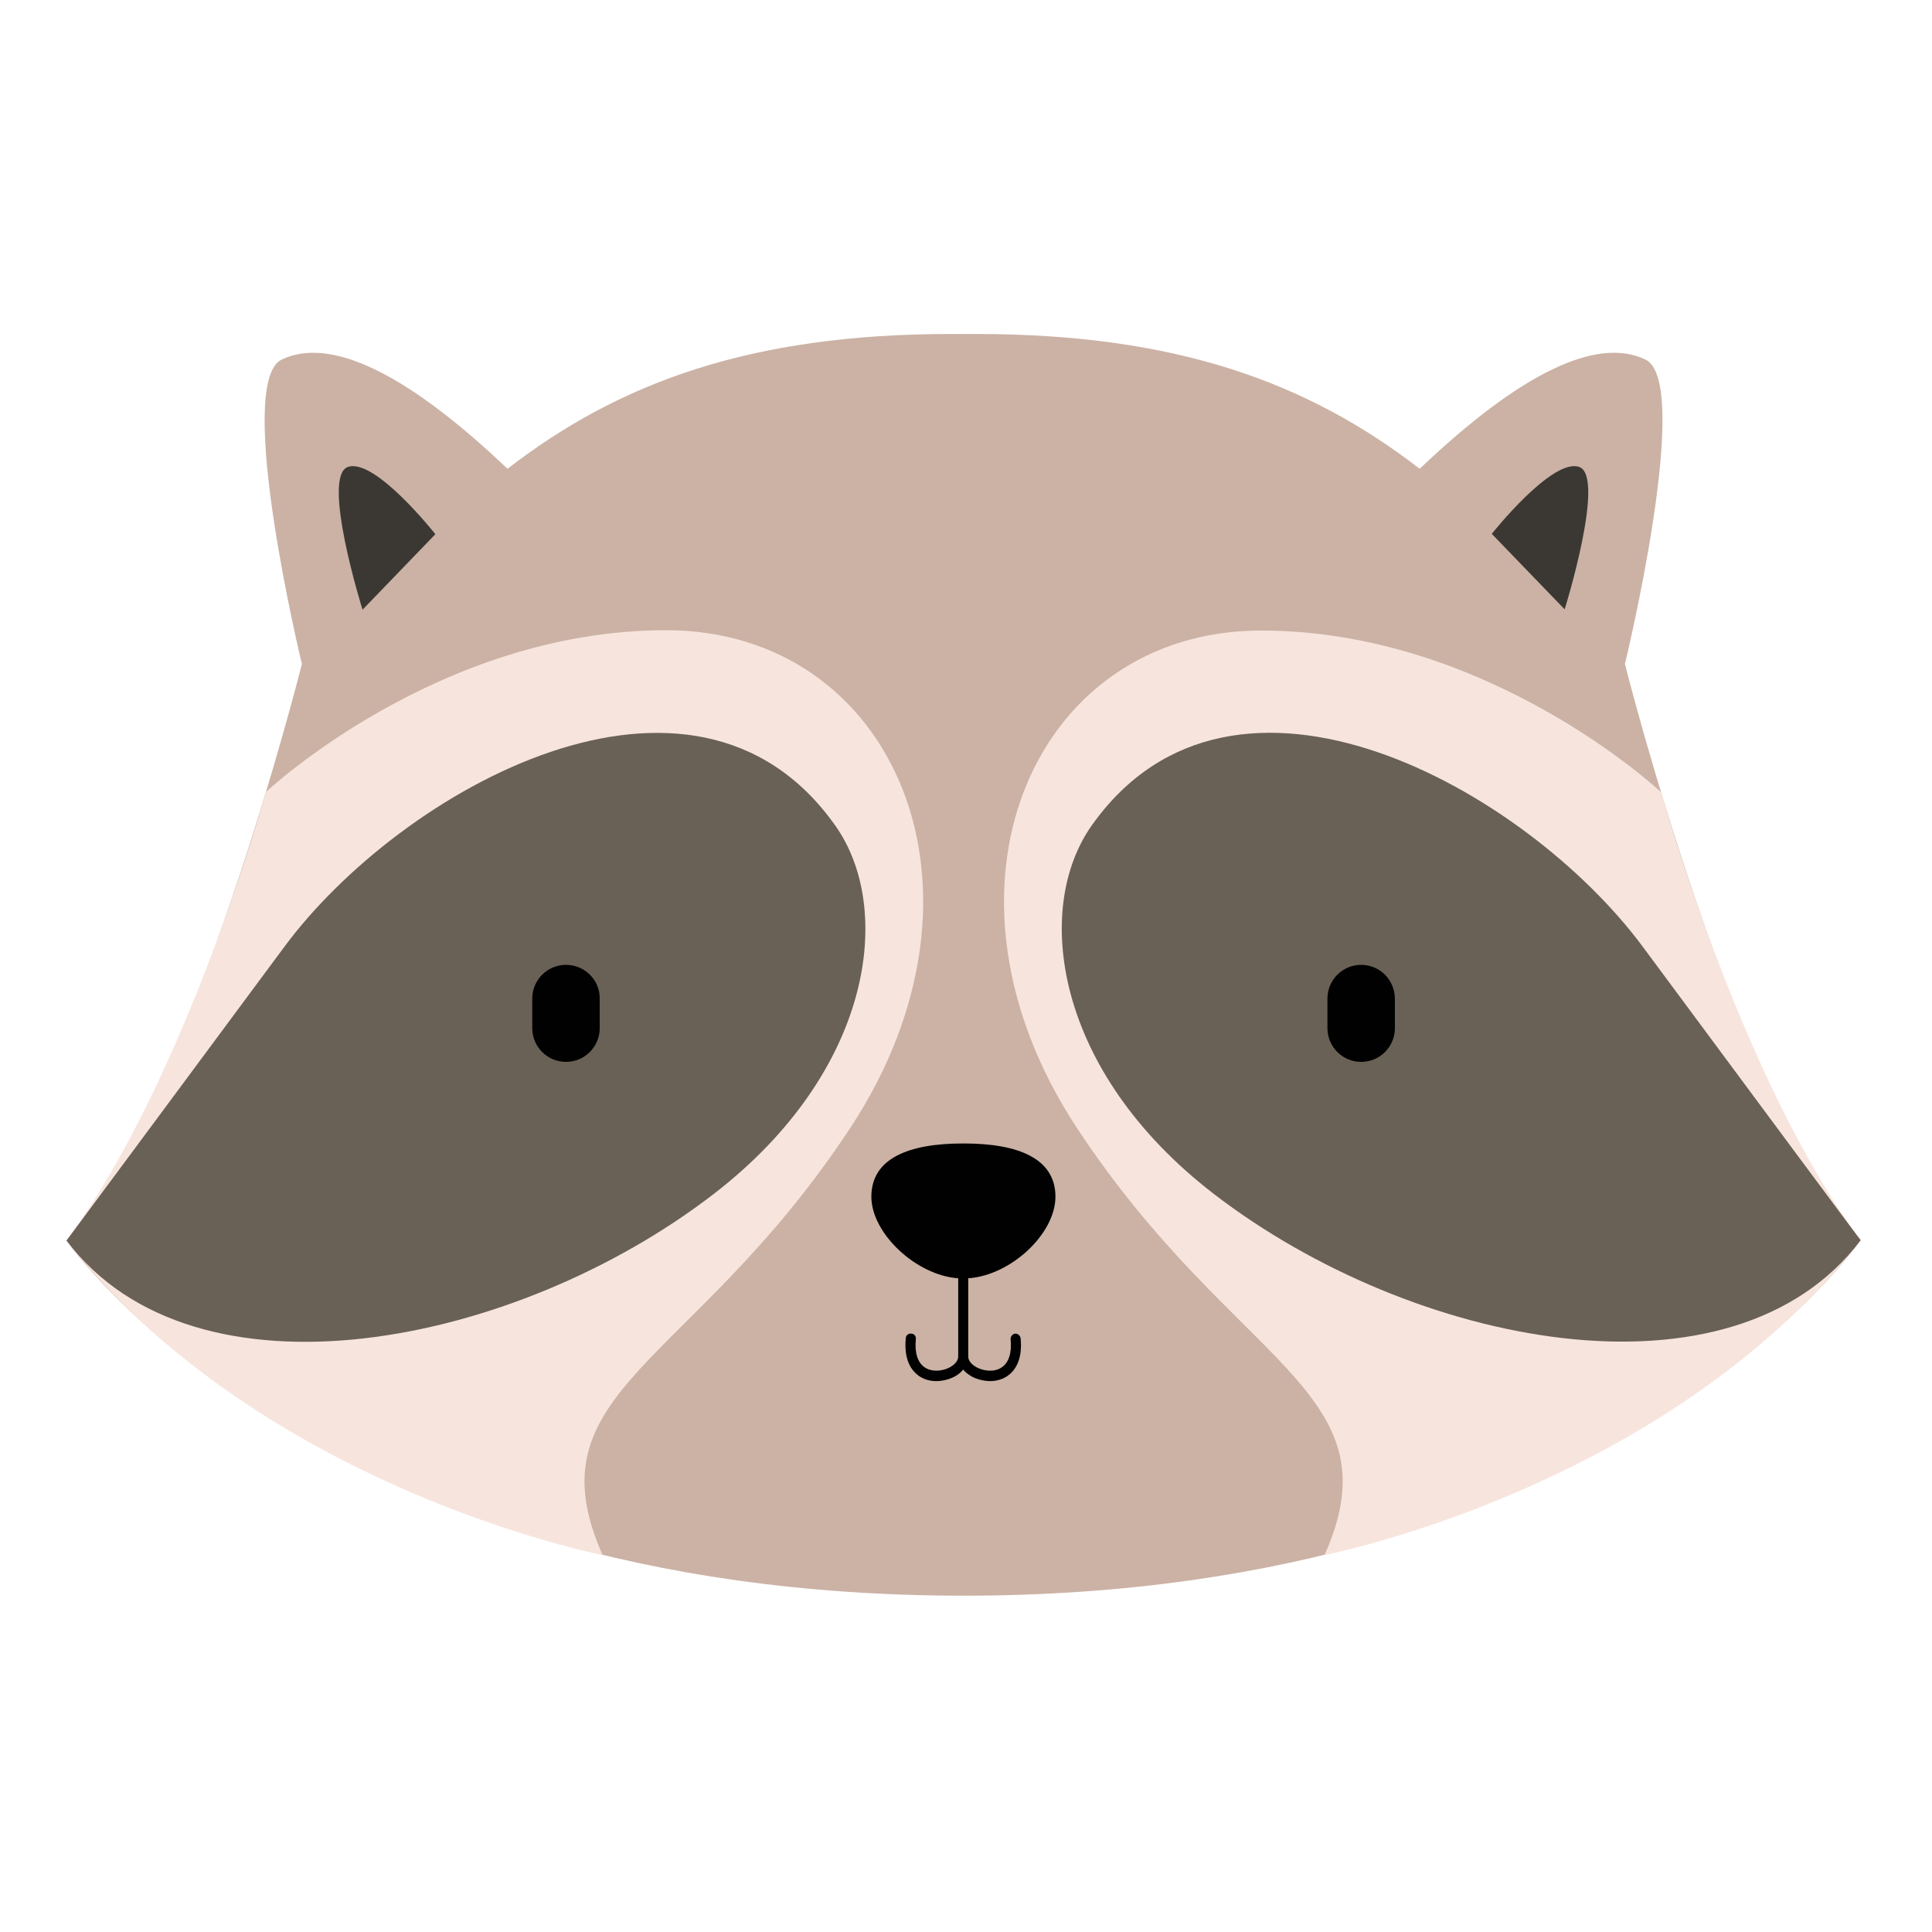
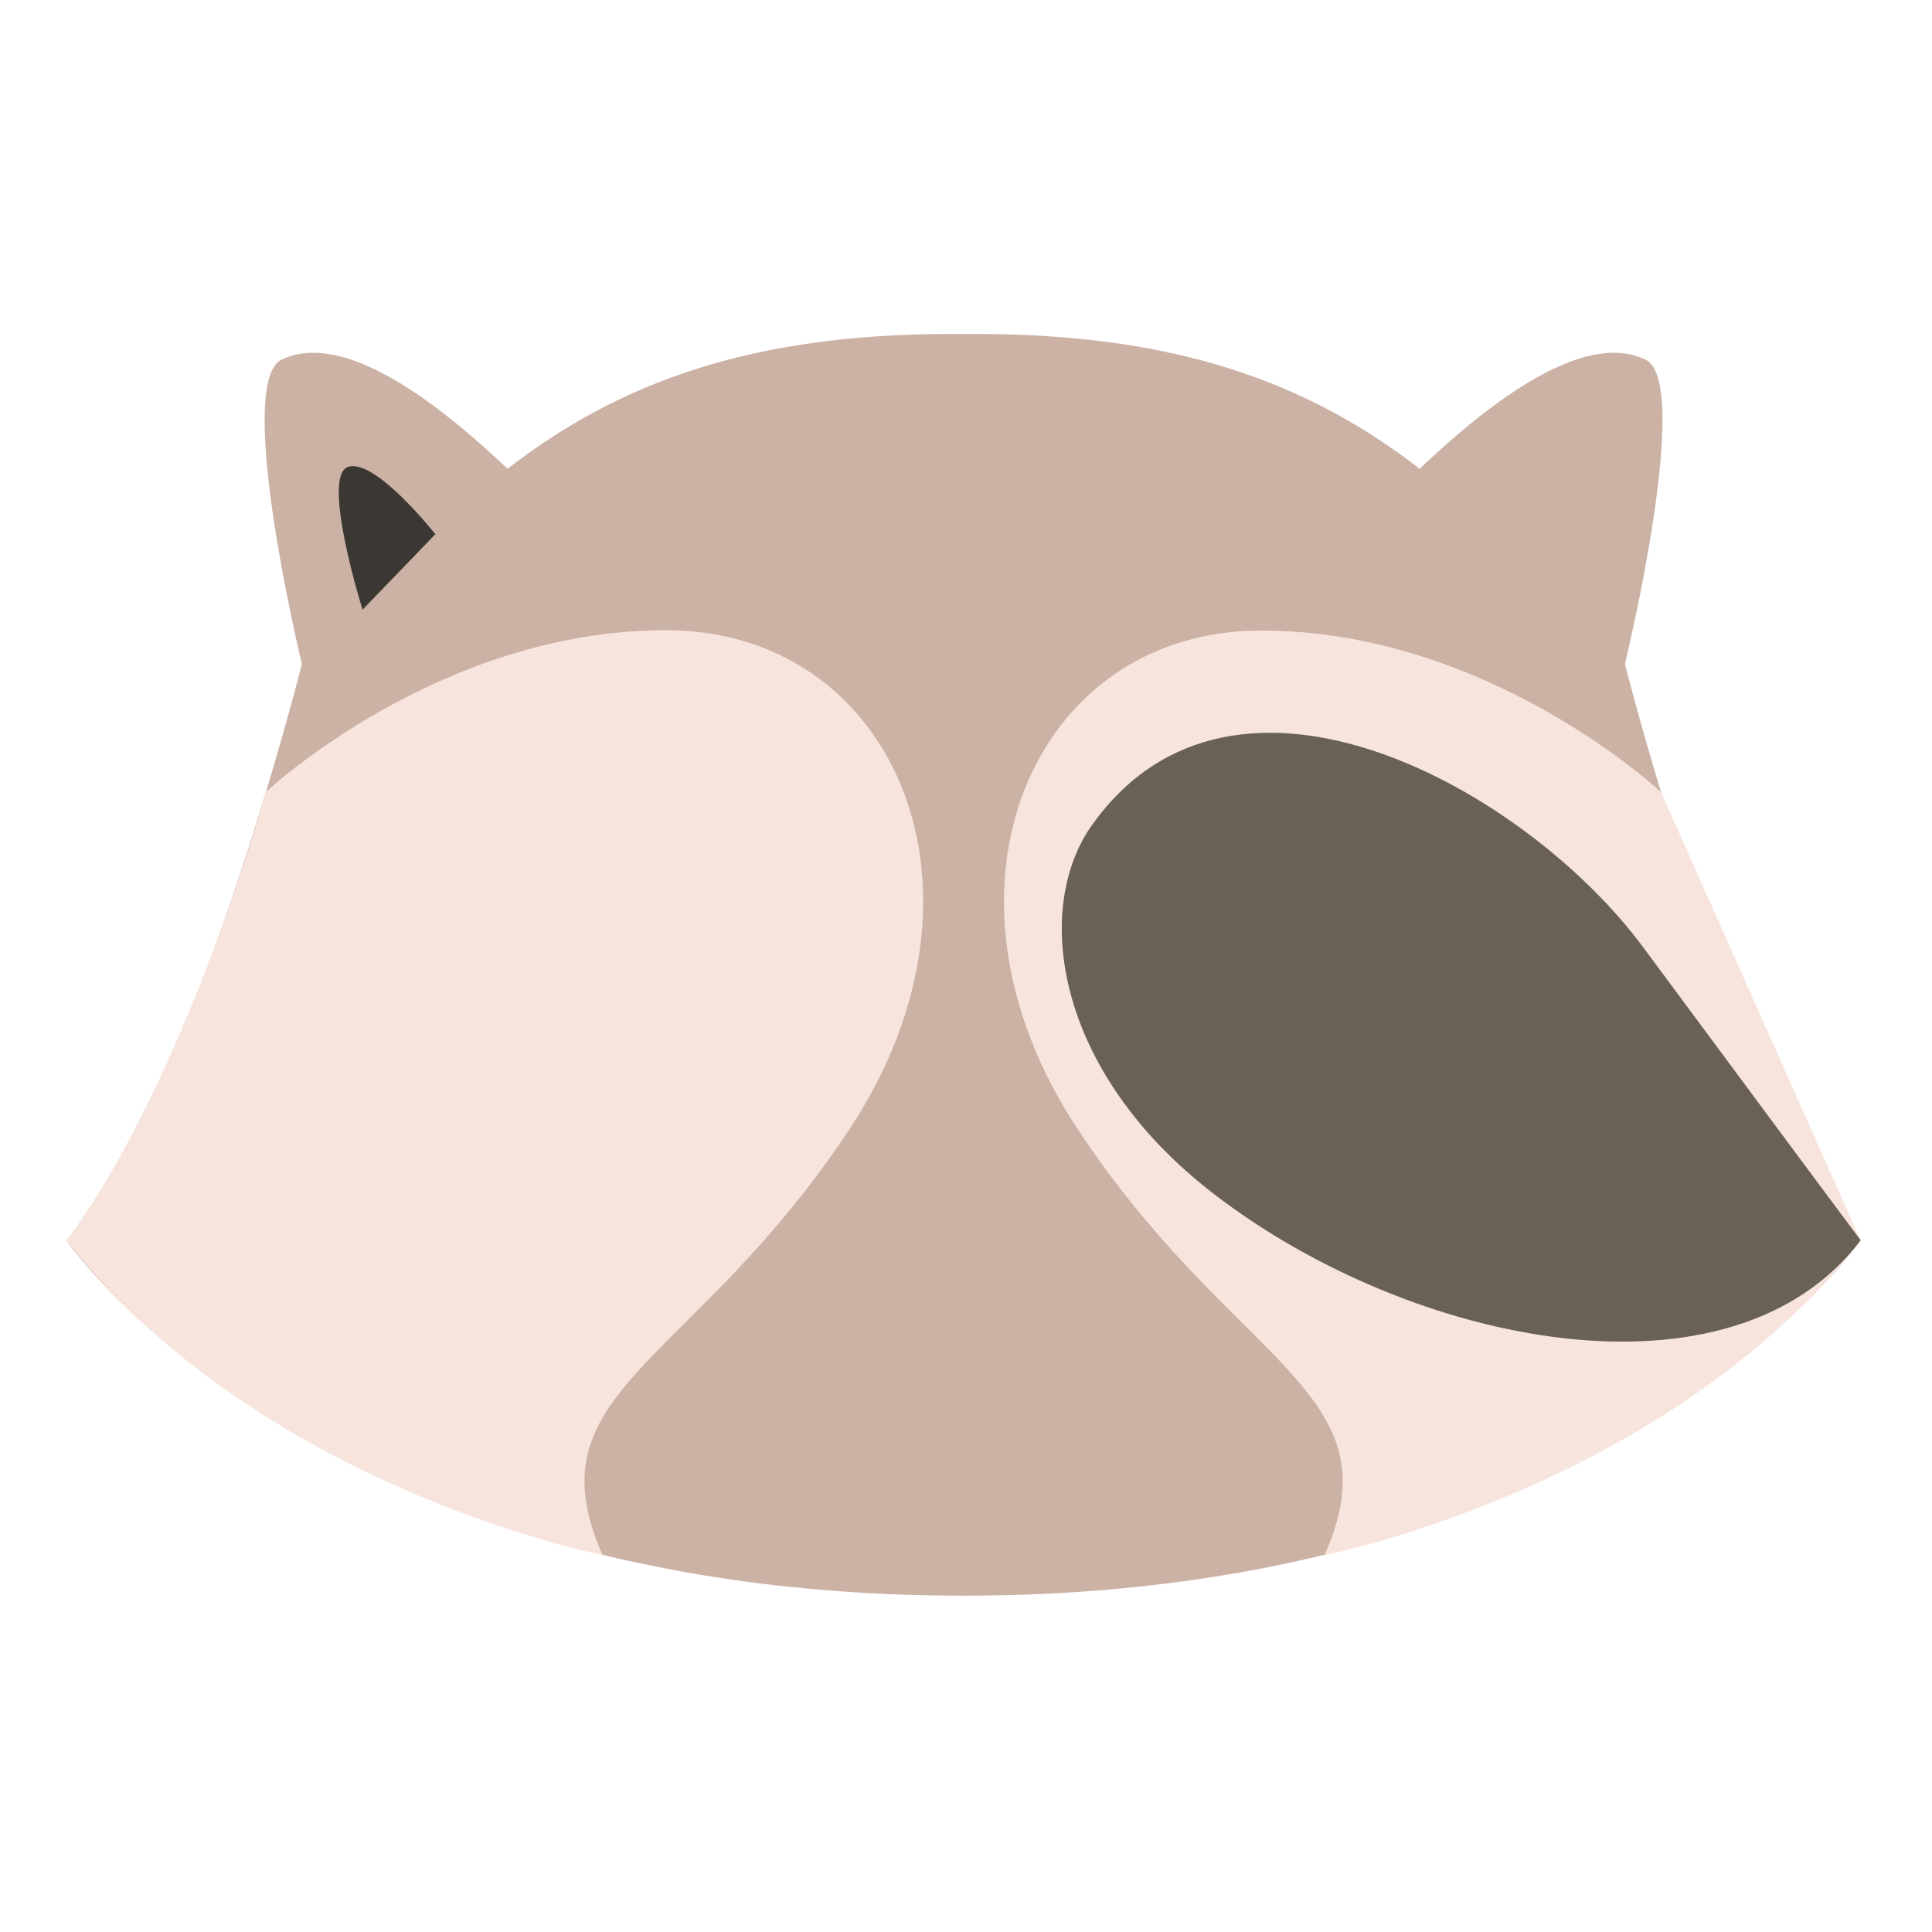
<svg xmlns="http://www.w3.org/2000/svg" width="350" zoomAndPan="magnify" viewBox="0 0 262.5 262.5" height="350" preserveAspectRatio="xMidYMid meet" version="1.0">
  <defs>
    <clipPath id="b8bd0d0efc">
      <path d="M 9 45.379 L 252.938 45.379 L 252.938 216.805 L 9 216.805 Z M 9 45.379 " clip-rule="nonzero" />
    </clipPath>
    <clipPath id="cba7ed7552">
      <path d="M 136 85 L 252.938 85 L 252.938 212 L 136 212 Z M 136 85 " clip-rule="nonzero" />
    </clipPath>
    <clipPath id="f28c58b309">
      <path d="M 144 99 L 252.938 99 L 252.938 183 L 144 183 Z M 144 99 " clip-rule="nonzero" />
    </clipPath>
  </defs>
  <g clip-path="url(#b8bd0d0efc)">
    <path fill="#cbb2a5" d="M 130.922 216.805 C 219.754 216.805 252.809 168.504 252.809 168.504 C 235.598 149.211 220.777 90.215 220.777 90.215 C 220.777 90.215 230.09 51.926 223.555 48.848 C 217.023 45.723 206.688 50.559 192.891 63.695 C 177.727 51.973 159.832 45.379 132.629 45.379 L 129.168 45.379 C 102.008 45.379 84.117 51.973 68.953 63.695 C 55.156 50.559 44.82 45.723 38.285 48.848 C 31.754 51.973 41.016 90.215 41.016 90.215 C 41.016 90.215 26.246 149.211 9.035 168.551 C 9.035 168.551 42.09 216.805 130.922 216.805 Z M 130.922 216.805 " fill-opacity="1" fill-rule="nonzero" />
  </g>
  <path fill="#f7e5dd" d="M 90.504 85.625 C 59.496 85.625 36.141 107.602 36.141 107.602 C 36.141 107.602 25.367 146.523 9.035 168.551 C 35.41 202.25 81.875 211.285 81.875 211.285 C 71.879 188.82 94.16 185.695 115.516 153.266 C 136.871 120.836 121.512 85.625 90.504 85.625 Z M 90.504 85.625 " fill-opacity="1" fill-rule="nonzero" />
  <g clip-path="url(#cba7ed7552)">
-     <path fill="#f7e5dd" d="M 225.699 107.648 C 225.699 107.648 202.348 85.672 171.34 85.672 C 140.332 85.672 124.973 120.836 146.328 153.266 C 167.684 185.695 189.965 188.82 179.969 211.285 C 179.969 211.285 226.434 202.25 252.809 168.551 C 236.477 146.523 225.699 107.648 225.699 107.648 Z M 225.699 107.648 " fill-opacity="1" fill-rule="nonzero" />
+     <path fill="#f7e5dd" d="M 225.699 107.648 C 225.699 107.648 202.348 85.672 171.34 85.672 C 140.332 85.672 124.973 120.836 146.328 153.266 C 167.684 185.695 189.965 188.82 179.969 211.285 C 179.969 211.285 226.434 202.25 252.809 168.551 Z M 225.699 107.648 " fill-opacity="1" fill-rule="nonzero" />
  </g>
  <path fill="#3b3833" d="M 47.258 63.449 C 43.602 64.77 49.258 82.84 49.258 82.84 L 59.152 72.582 C 59.152 72.582 50.914 62.133 47.258 63.449 Z M 47.258 63.449 " fill-opacity="1" fill-rule="nonzero" />
-   <path fill="#3b3833" d="M 214.586 63.449 C 210.93 62.133 202.688 72.535 202.688 72.535 L 212.586 82.789 C 212.586 82.84 218.191 64.816 214.586 63.449 Z M 214.586 63.449 " fill-opacity="1" fill-rule="nonzero" />
-   <path fill="#6a6156" d="M 38.629 128.648 C 22.781 150.043 9.035 168.551 9.035 168.551 C 26.488 191.652 69.977 183.008 96.938 162.25 C 118.637 145.547 121.512 123.426 113.469 112.141 C 94.207 84.938 54.473 107.258 38.629 128.648 Z M 38.629 128.648 " fill-opacity="1" fill-rule="nonzero" />
  <g clip-path="url(#f28c58b309)">
    <path fill="#6a6156" d="M 223.215 128.648 C 207.367 107.258 167.684 84.938 148.375 112.094 C 140.332 123.375 143.207 145.5 164.902 162.203 C 191.863 182.957 235.355 191.652 252.809 168.504 C 252.809 168.551 239.059 150.043 223.215 128.648 Z M 223.215 128.648 " fill-opacity="1" fill-rule="nonzero" />
  </g>
-   <path fill="#000100" d="M 143.402 162.594 C 143.402 157.414 138.379 155.363 130.969 155.363 L 130.824 155.363 C 123.414 155.363 118.391 157.414 118.391 162.594 C 118.391 167.574 124.484 173.289 130.191 173.68 L 130.191 184.324 C 130.191 184.863 129.75 185.402 129.02 185.793 C 128.094 186.281 126.68 186.477 125.656 185.793 C 124.68 185.156 124.242 183.789 124.438 181.934 C 124.484 181.543 124.191 181.199 123.805 181.199 C 123.414 181.152 123.07 181.445 123.07 181.836 C 122.777 184.863 123.902 186.281 124.875 186.965 C 125.605 187.453 126.387 187.648 127.215 187.648 C 128.094 187.648 128.973 187.402 129.652 187.062 C 130.141 186.816 130.531 186.477 130.871 186.086 C 131.164 186.477 131.605 186.77 132.09 187.062 C 132.773 187.402 133.652 187.648 134.527 187.648 C 135.309 187.648 136.137 187.453 136.871 186.965 C 137.844 186.281 138.965 184.863 138.672 181.836 C 138.625 181.445 138.285 181.199 137.941 181.199 C 137.551 181.25 137.309 181.59 137.309 181.934 C 137.504 183.789 137.062 185.156 136.09 185.793 C 135.066 186.477 133.652 186.281 132.727 185.793 C 131.992 185.402 131.555 184.863 131.555 184.324 L 131.555 173.68 C 137.355 173.289 143.402 167.625 143.402 162.594 Z M 143.402 162.594 " fill-opacity="1" fill-rule="nonzero" />
-   <path fill="#000100" d="M 76.902 131.094 C 74.367 131.094 72.316 133.145 72.316 135.684 L 72.316 139.688 C 72.316 142.227 74.367 144.277 76.902 144.277 C 79.438 144.277 81.484 142.227 81.484 139.688 L 81.484 135.73 C 81.531 133.145 79.438 131.094 76.902 131.094 Z M 76.902 131.094 " fill-opacity="1" fill-rule="nonzero" />
-   <path fill="#000100" d="M 184.941 131.094 C 182.406 131.094 180.359 133.145 180.359 135.684 L 180.359 139.688 C 180.359 142.227 182.406 144.277 184.941 144.277 C 187.477 144.277 189.523 142.227 189.523 139.688 L 189.523 135.73 C 189.523 133.145 187.477 131.094 184.941 131.094 Z M 184.941 131.094 " fill-opacity="1" fill-rule="nonzero" />
</svg>